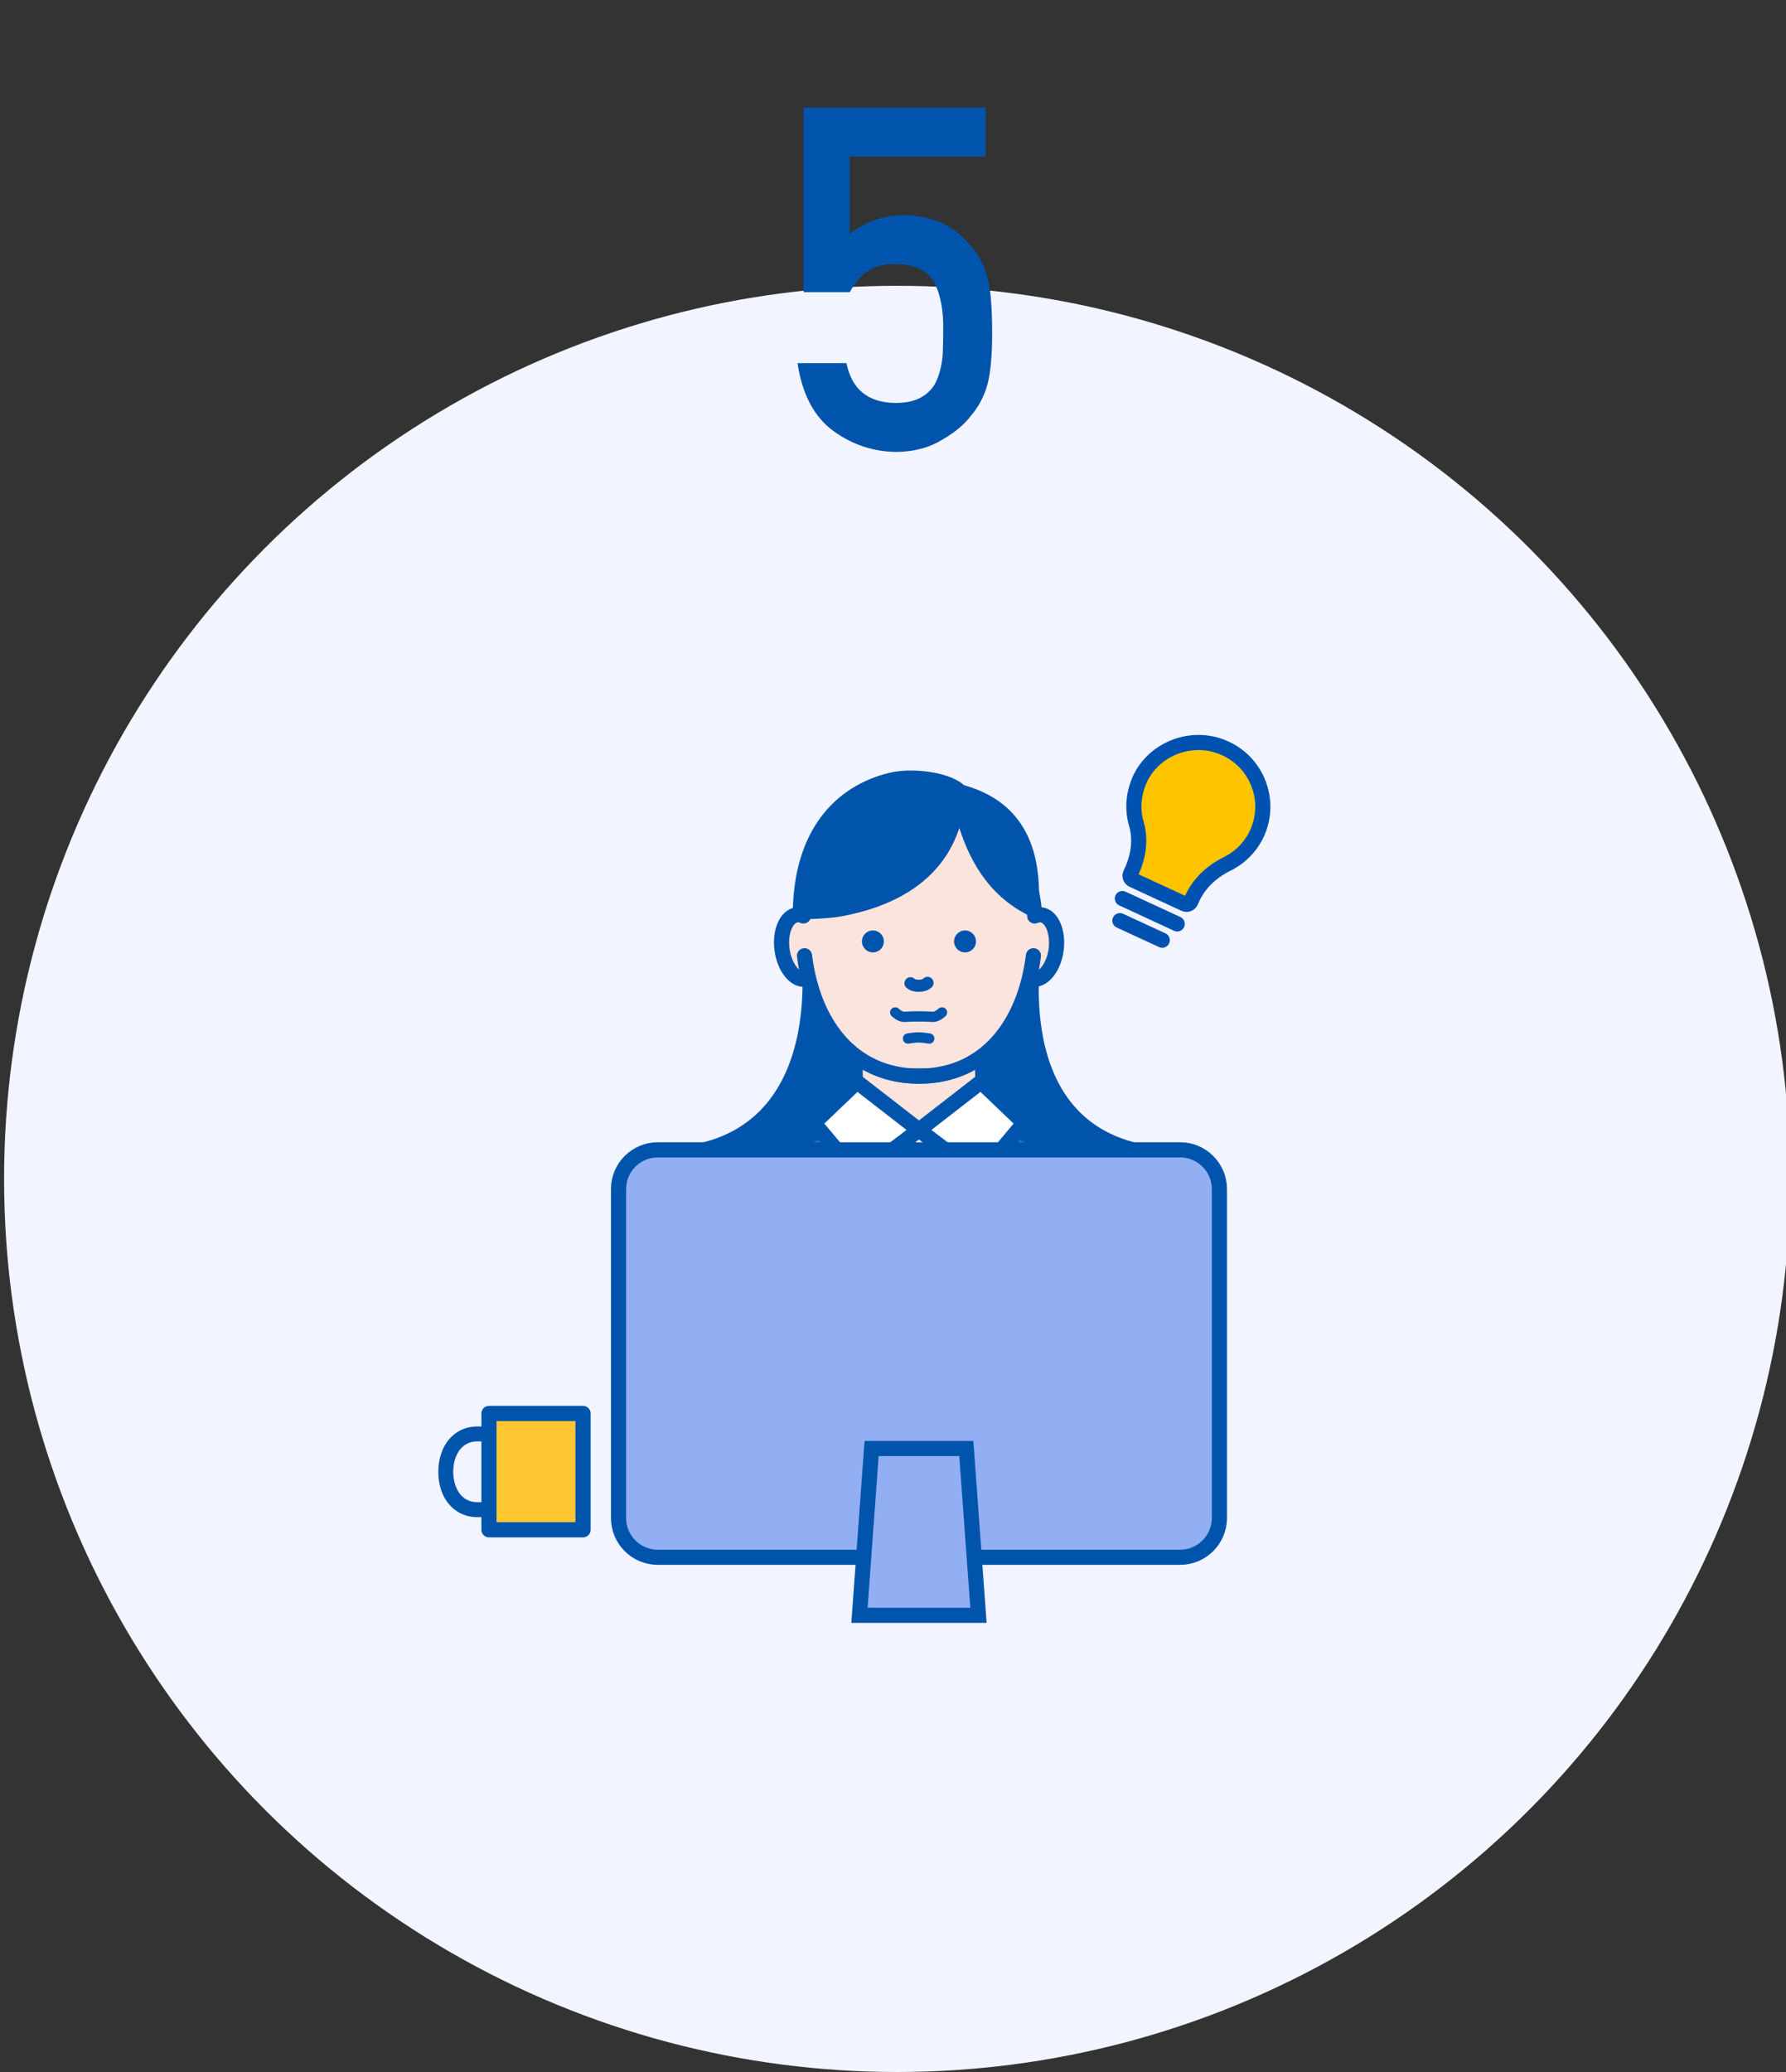
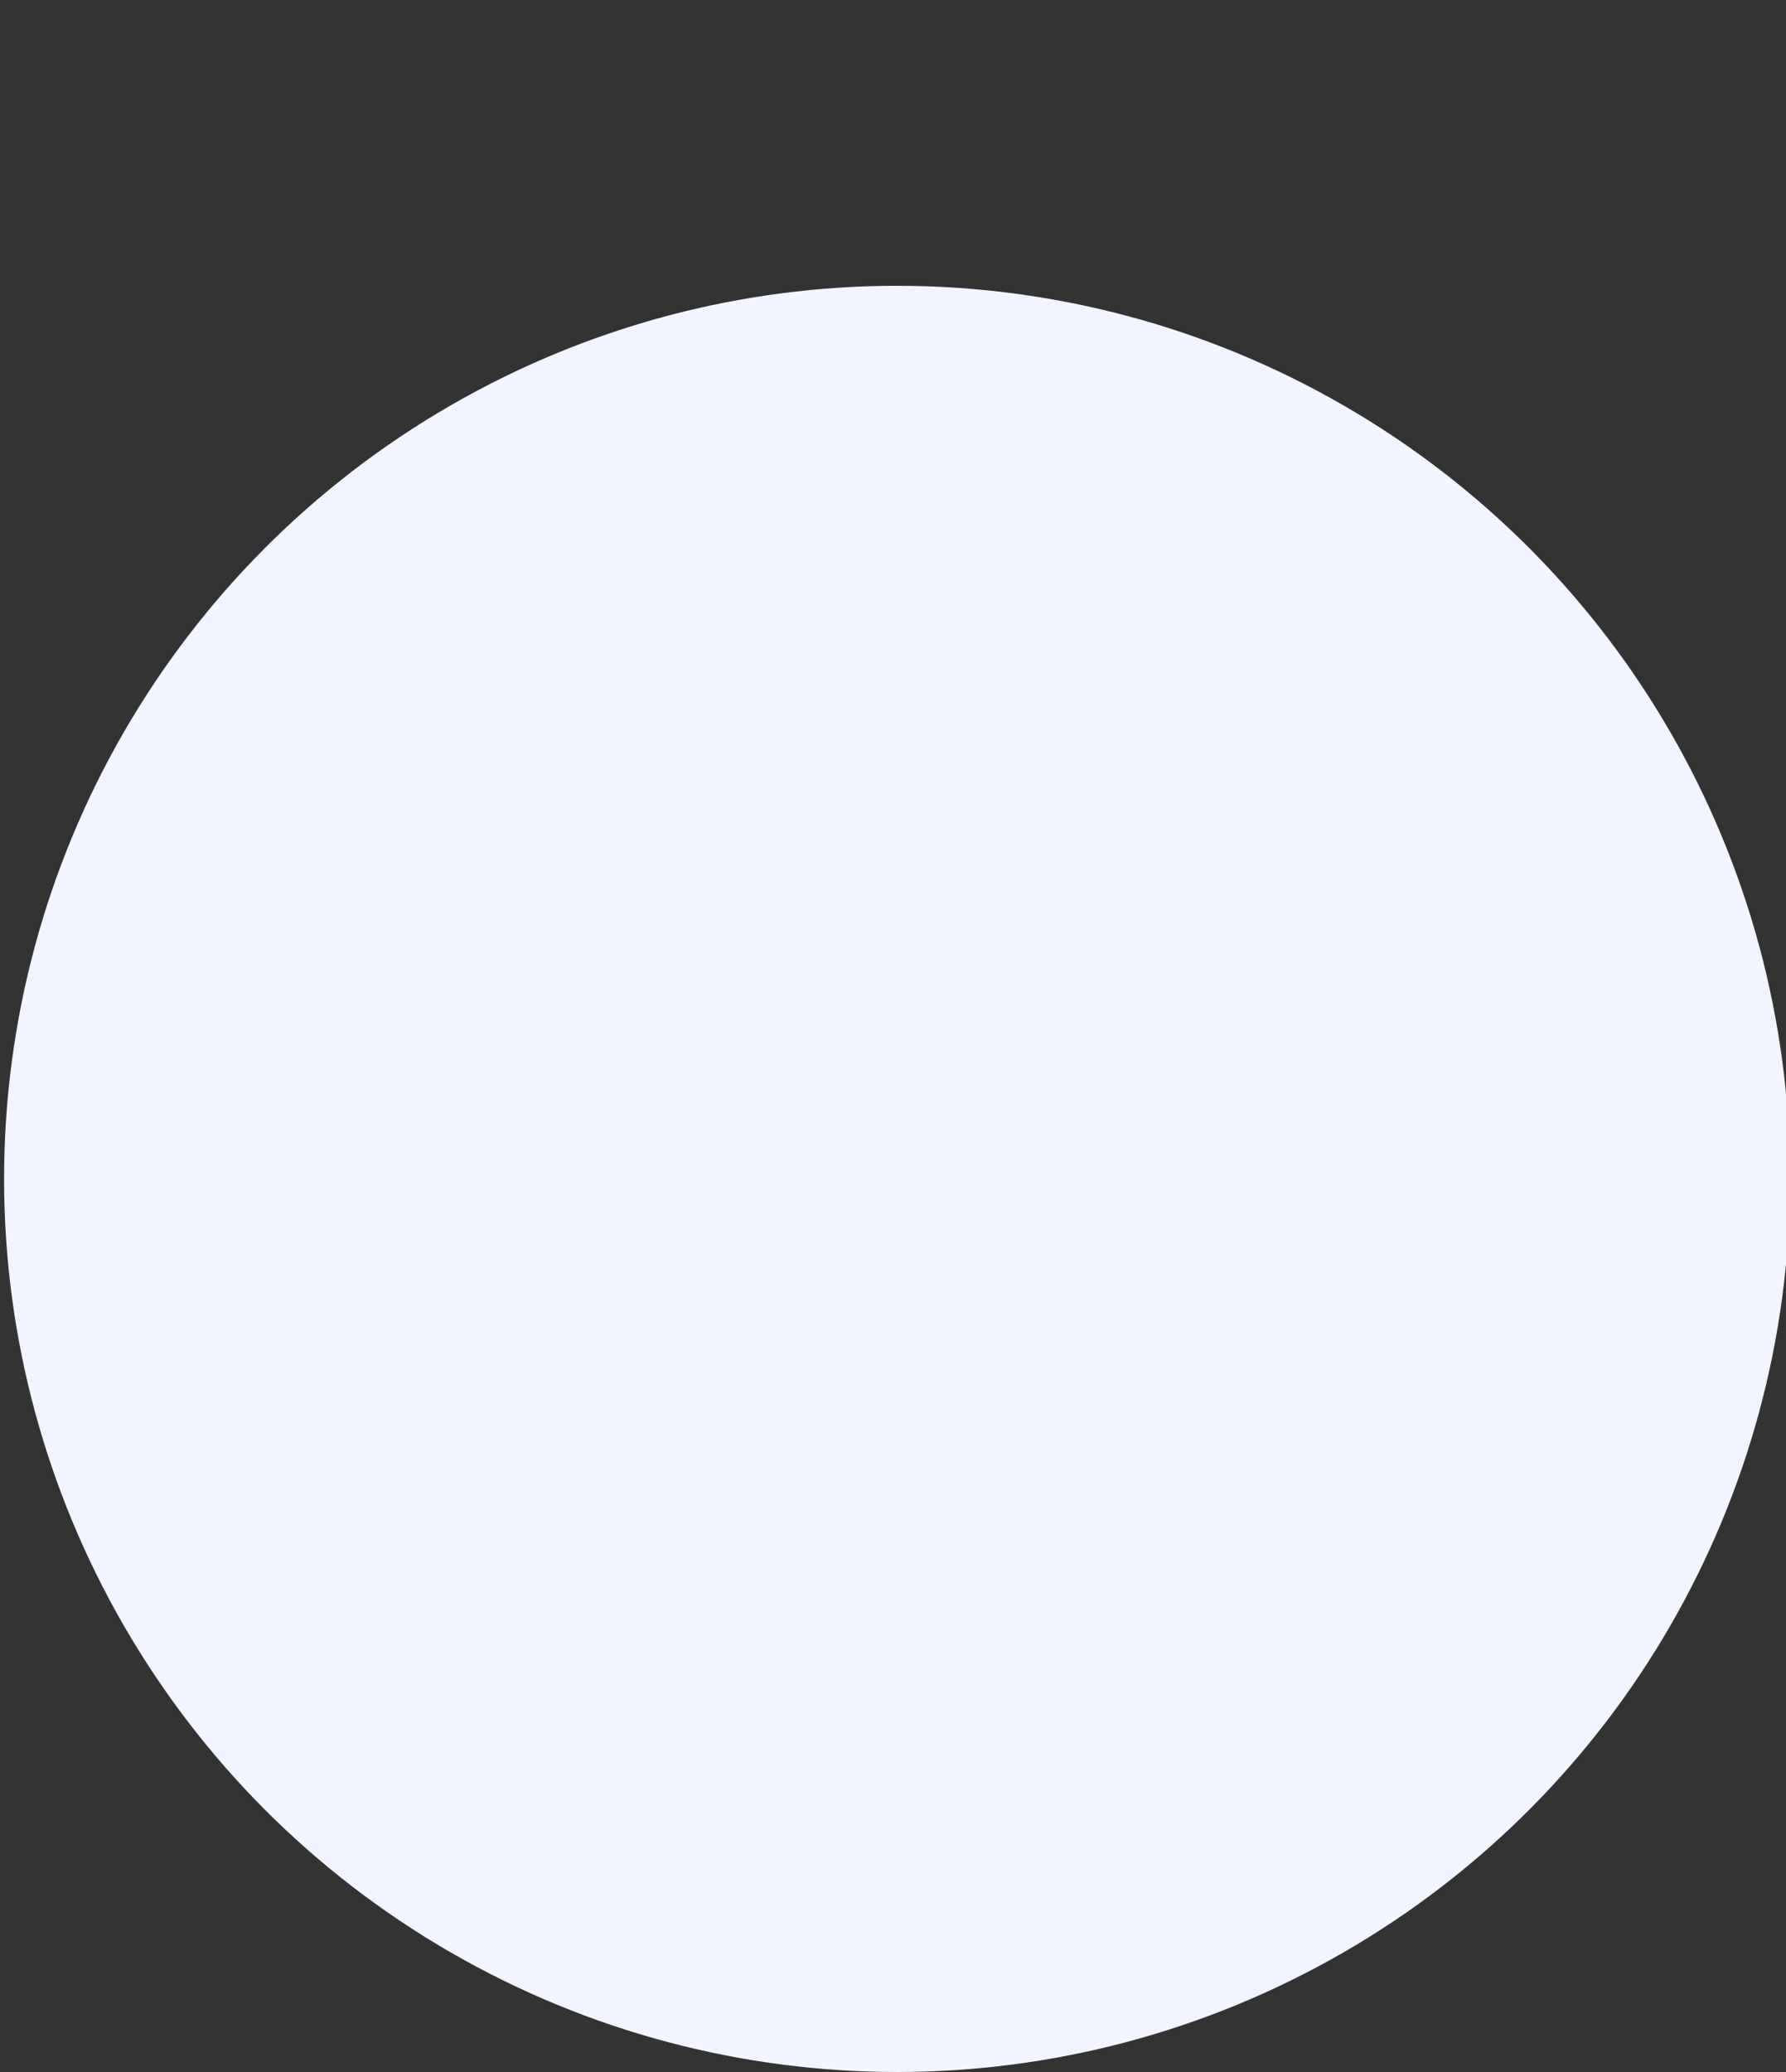
<svg xmlns="http://www.w3.org/2000/svg" fill="none" height="203" viewBox="0 0 175 203" width="175">
  <rect x="0" y="0" width="175" height="203" fill="#333333" stroke="none" />
  <clipPath id="a">
    <path d="m.4 0h175v203h-175z" />
  </clipPath>
  <clipPath id="b">
-     <path d="m42.4 72h83v87h-83z" />
-   </clipPath>
+     </clipPath>
  <g clip-path="url(#a)">
    <circle cx="87.9" cy="115.5" fill="#f2f5ff" r="87.5" />
    <g clip-path="url(#b)">
      <g stroke-miterlimit="10">
        <path d="m123.156 81.672c1.497-3.236-.006-7.125-3.366-8.467-2.993-1.223-6.525.077-7.992 2.909-.718 1.449-.902 3.093-.451 4.607.427 1.455.243 3.099-.451 4.607l-.119.261c-.119.261-.024.511.232.629l5.046 2.333c.262.119.511.024.63-.232l.136-.303c.659-1.425 1.811-2.565 3.385-3.361 1.276-.618 2.327-1.651 2.95-2.986z" fill="#ffc400" stroke="#0052b1" stroke-linecap="round" stroke-linejoin="round" stroke-width="1.484" />
        <path d="m109.975 88.031 5.374 2.488" stroke="#0052b1" stroke-linecap="round" stroke-linejoin="round" stroke-width="1.484" />
        <path d="m109.732 90.198 4.15 1.918" stroke="#0052b1" stroke-linecap="round" stroke-linejoin="round" stroke-width="1.484" />
-         <path d="m101.937 91.831-11.892-7.184-11.441 7.184s3.26 18.002-10.64 20.608c6.757 8.877 15.217 11.168 22.075 11.168s15.318-2.291 22.075-11.168c-13.894-2.606-10.177-20.608-10.177-20.608z" fill="#0054ac" stroke="#0054ac" stroke-linecap="round" stroke-linejoin="round" stroke-width=".594" />
        <path d="m109.436 114.565-19.392-7.44-19.397 7.44c-3.289 1.55-4.429 5.919-5.047 9.476h24.438 24.439c-.612-3.557-1.746-7.926-5.041-9.476z" fill="#3171ca" stroke="#0054ac" stroke-linecap="round" stroke-linejoin="round" stroke-width="1.484" />
        <path d="m98.191 124.041.908-14.196-9.054-2.274-9.055 1.9 1.063 14.57z" fill="#fff" stroke="#0054ac" stroke-linejoin="round" stroke-width="1.484" />
        <path d="m90.044 119.92c.843 0 1.526-.683 1.526-1.525 0-.843-.683-1.526-1.526-1.526s-1.526.683-1.526 1.526c0 .842.683 1.525 1.526 1.525z" fill="#ffc631" stroke="#0054ac" stroke-linecap="round" stroke-linejoin="round" stroke-width="1.187" />
        <path d="m96.142 96.064h-12.201v14.647h12.201z" fill="#fbe4de" stroke="#0054ac" stroke-linecap="round" stroke-linejoin="round" stroke-width="1.187" />
        <path d="m102.008 89.628c-.214-.024-.421.024-.623.113-.446-7.024-4.928-11.756-11.335-11.756s-10.889 4.738-11.334 11.756c-.202-.089-.416-.137-.623-.113-1.033.119-1.692 1.621-1.472 3.366s1.235 3.064 2.268 2.945c.125-.012.249-.048.362-.107 1.306 5.444 4.892 9.6 10.806 9.6 5.92 0 9.5-4.156 10.806-9.6.113.053.232.089.362.107 1.033.119 2.049-1.205 2.268-2.945.202-1.746-.451-3.254-1.484-3.366z" fill="#fbe4de" stroke="#0054ac" stroke-linecap="round" stroke-linejoin="round" stroke-width="1.484" />
      </g>
      <path d="m101.26 93.636c-.801 6.489-4.524 11.797-11.216 11.797z" fill="#fbe4de" />
      <path d="m101.26 93.636c-.801 6.489-4.524 11.797-11.216 11.797" stroke="#0054ac" stroke-linecap="round" stroke-linejoin="round" stroke-miterlimit="10" stroke-width="1.484" />
      <path d="m78.829 93.636c.802 6.489 4.524 11.797 11.216 11.797z" fill="#fbe4de" />
      <path d="m78.829 93.636c.802 6.489 4.524 11.797 11.216 11.797" stroke="#0054ac" stroke-linecap="round" stroke-linejoin="round" stroke-miterlimit="10" stroke-width="1.484" />
      <path d="m83.97 105.998 6.074 4.714-5.937 4.506-4.352-5.195z" fill="#fff" stroke="#0054ac" stroke-miterlimit="10" stroke-width="1.484" />
      <path d="m96.118 105.998-6.074 4.714 5.937 4.506 4.352-5.195z" fill="#fff" stroke="#0054ac" stroke-miterlimit="10" stroke-width="1.484" />
      <path d="m101.42 89.658c.511-5.86-.944-11.239-8.092-12.7 1.033 6.199 3.337 10.58 8.092 12.7z" style="fill:#0054ac;stroke:#0054ac;stroke-width:.594;stroke-miterlimit:10;stroke-linecap:round;stroke-linejoin:round" />
      <path d="m94.378 77.278c-1.051-1.235-4.797-1.864-7.232-1.259-5.047 1.253-9.173 5.421-9.173 13.692 1.104.119 3.497-.053 4.447-.232 4.174-.784 11.536-3.141 11.958-12.201z" style="fill:#0054ac;stroke:#0054ac;stroke-width:.594;stroke-miterlimit:10;stroke-linecap:round;stroke-linejoin:round" />
      <path d="m90.882 96.296c-.226.208-.522.285-.855.285-.309 0-.594-.059-.813-.249" stroke="#0054ac" stroke-linecap="round" stroke-linejoin="round" stroke-miterlimit="10" stroke-width="1.187" />
      <path clip-rule="evenodd" d="m86.607 92.234c0 .594-.481 1.075-1.075 1.075-.594 0-1.075-.481-1.075-1.075 0-.594.481-1.075 1.075-1.075.594 0 1.075.481 1.075 1.075z" fill="#0054ac" fill-rule="evenodd" />
      <path clip-rule="evenodd" d="m95.632 92.234c0 .594-.481 1.075-1.075 1.075-.594 0-1.075-.481-1.075-1.075 0-.594.481-1.075 1.075-1.075.594 0 1.075.481 1.075 1.075z" fill="#0054ac" fill-rule="evenodd" />
      <path d="m92.301 99.193c-.422.368-.736.469-1.075.421-.101-.012-.718-.03-.718-.03h-.962s-.653.018-.754.03c-.338.048-.653-.048-1.075-.421" stroke="#0054ac" stroke-linecap="round" stroke-linejoin="round" stroke-miterlimit="10" stroke-width="1.009" />
      <path d="m91.049 101.746s-.629-.107-1.039-.107-1.039.107-1.039.107" stroke="#0054ac" stroke-linecap="round" stroke-linejoin="round" stroke-miterlimit="10" stroke-width="1.009" />
      <path d="m95.708 113.977h-11.394v11.394h11.394z" fill="#ffc631" />
      <path d="m91.458 119.677c0 .795-.647 1.448-1.449 1.448-.796 0-1.443-.647-1.443-1.448 0-.796.647-1.443 1.443-1.443.802-.006 1.449.641 1.449 1.443z" stroke="#0054ac" stroke-linecap="round" stroke-linejoin="round" stroke-miterlimit="10" stroke-width="1.187" />
      <path d="m48.453 148.639h-1.68c-2.25 0-3.824-1.817-3.824-4.423 0-2.642 1.573-4.459 3.824-4.459h1.68c.404 0 .73.326.73.73s-.327.73-.73.73h-1.68c-1.633 0-2.363 1.485-2.363 2.963 0 1.508.73 2.999 2.363 2.999h1.68c.404 0 .73.326.73.73s-.327.73-.73.73z" fill="#0054ac" />
-       <path d="m57.128 138.481h-9.215v11.399h9.215z" style="fill:#ffc631;stroke:#0054ac;stroke-width:1.484;stroke-miterlimit:10;stroke-linecap:round;stroke-linejoin:round" />
+       <path d="m57.128 138.481h-9.215v11.399h9.215" style="fill:#ffc631;stroke:#0054ac;stroke-width:1.484;stroke-miterlimit:10;stroke-linecap:round;stroke-linejoin:round" />
      <path d="m115.646 152.57h-51.203c-2.114 0-3.836-1.728-3.836-3.836v-32.246c0-2.113 1.728-3.835 3.836-3.835h51.203c2.108 0 3.836 1.728 3.836 3.835v32.246c0 2.108-1.728 3.836-3.836 3.836z" fill="#91aff2" stroke="#0054ac" stroke-miterlimit="10" stroke-width="1.484" />
      <path d="m95.875 158.258h-11.661l1.188-16.346h9.28z" fill="#91aff2" stroke="#0054ac" stroke-miterlimit="10" stroke-width="1.484" />
    </g>
-     <path d="m78.741 28.624h4.521c.566-1.025 1.209-1.744 1.928-2.157.719-.398 1.515-.597 2.387-.597.979 0 1.798.138 2.456.413.658.337 1.155.788 1.492 1.354.627 1.193.926 2.746.895 4.659 0 .78-.015 1.583-.046 2.41-.061.841-.23 1.622-.505 2.341-.26.719-.719 1.3-1.377 1.744-.689.459-1.607.689-2.754.689-2.677-.031-4.276-1.331-4.796-3.901h-4.796c.459 3.075 1.645 5.301 3.557 6.678 1.882 1.346 3.955 2.019 6.219 2.019 1.683-.031 3.136-.421 4.36-1.17 1.255-.719 2.211-1.515 2.869-2.387.75-.887 1.285-1.905 1.606-3.052.306-1.163.459-2.83.459-5.003 0-1.408-.046-2.593-.138-3.557-.092-.949-.245-1.752-.459-2.41-.413-1.209-1.086-2.272-2.019-3.19-.627-.688-1.446-1.27-2.456-1.744-1.071-.428-2.249-.658-3.534-.689-2.004 0-3.787.612-5.347 1.836v-7.573h13.31v-4.796h-17.831z" fill="#0054ac" />
  </g>
</svg>